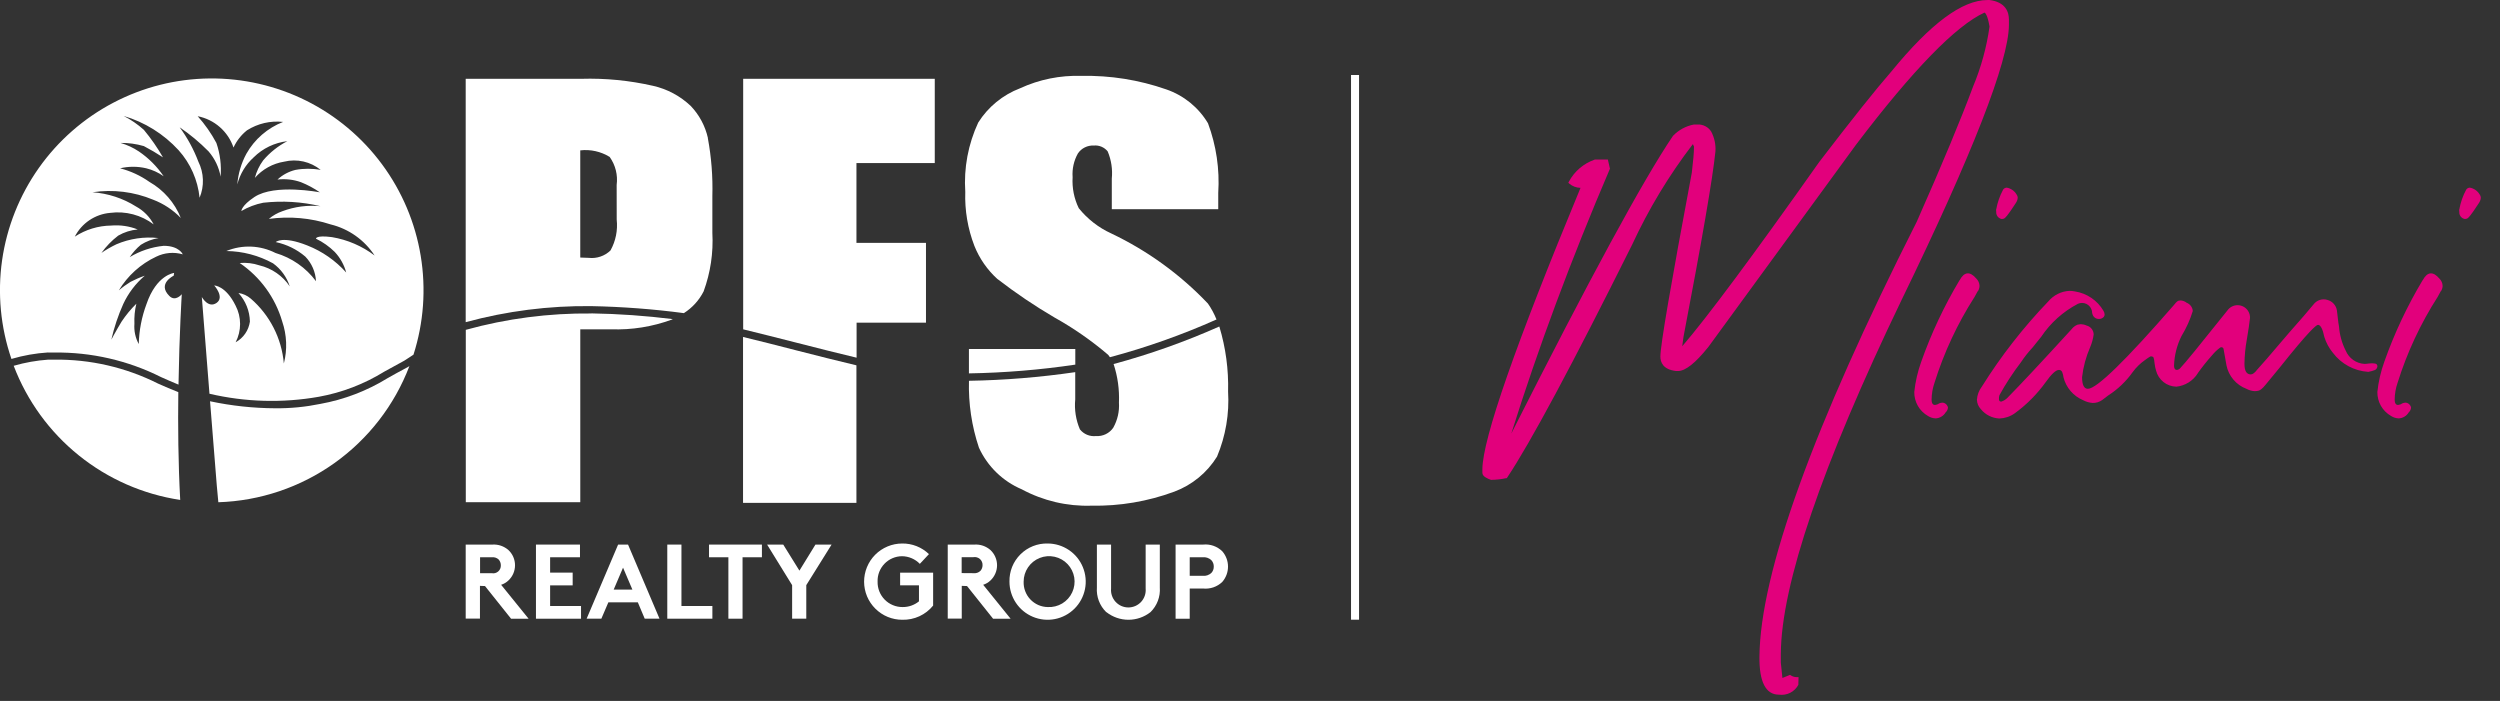
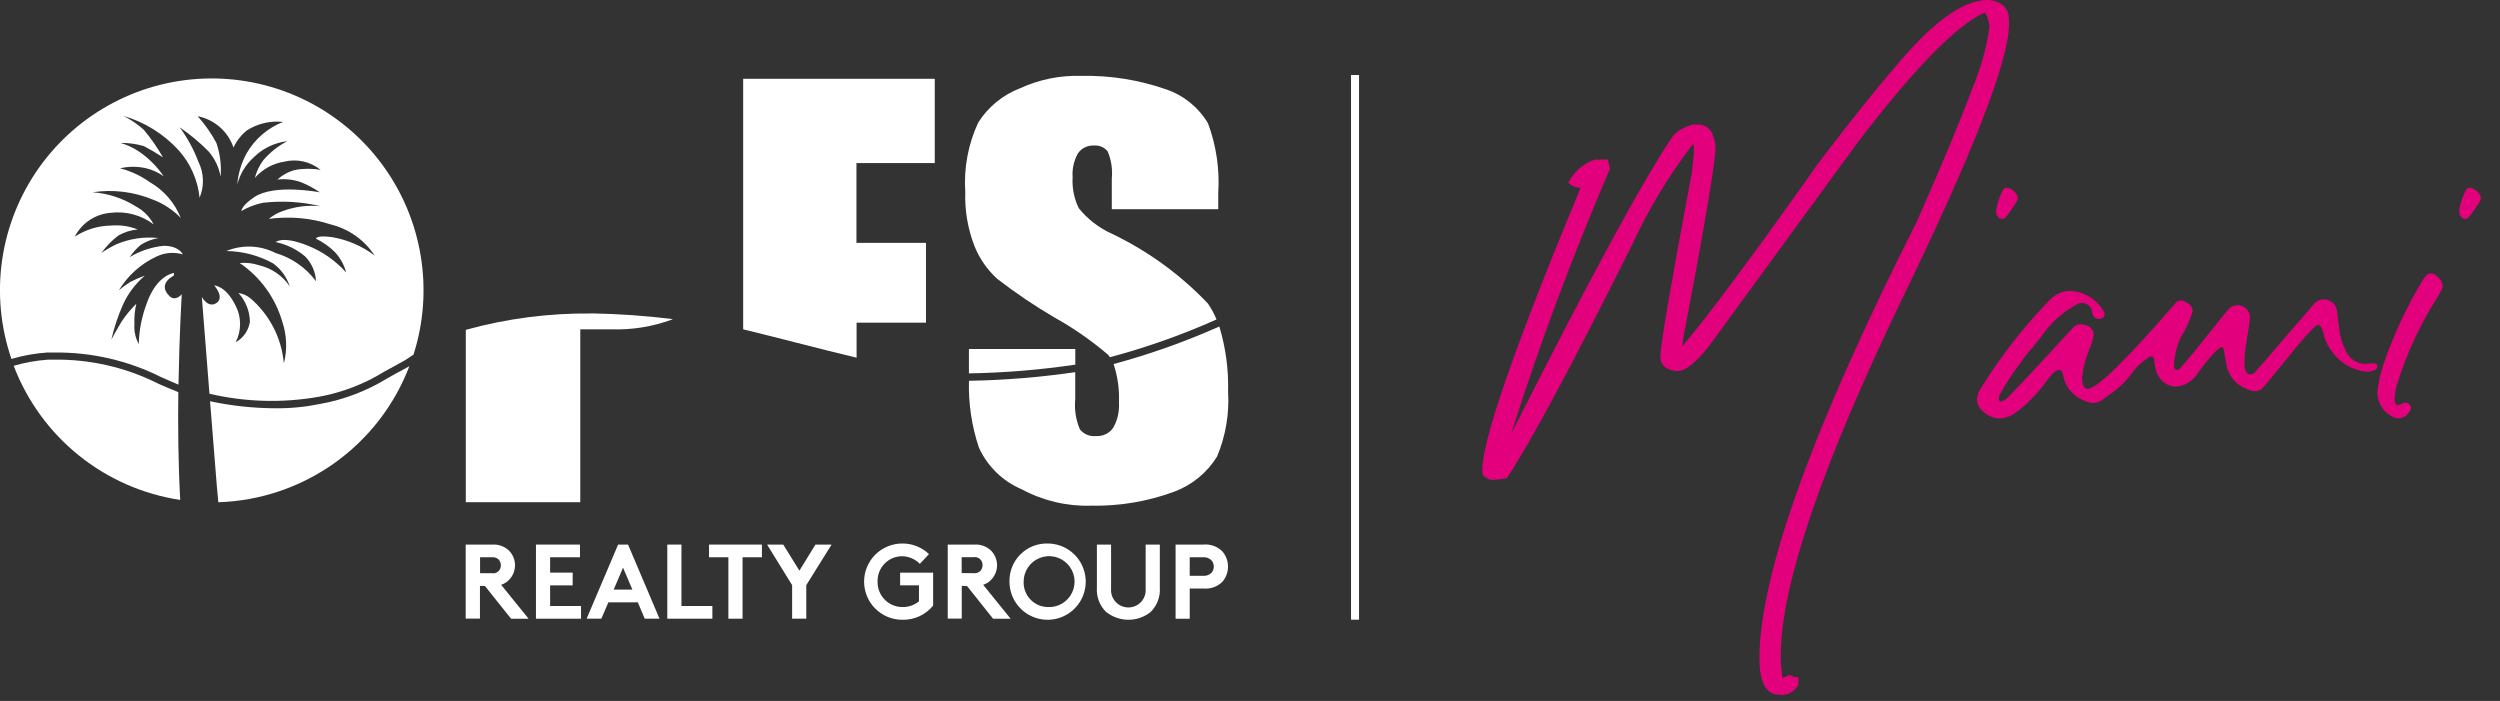
<svg xmlns="http://www.w3.org/2000/svg" width="107" height="30" viewBox="0 0 107 30" fill="none">
  <rect x="0" y="0" width="107" height="30" fill="#333333" stroke="none" />
  <path d="M85.157 0.001H85.069C83.982 0.001 82.636 1.001 80.956 3.053C80.295 3.809 79.256 5.113 77.864 6.931C75.037 10.931 73.064 13.585 71.999 14.82C72.01 14.712 72.028 14.581 72.052 14.427C72.845 10.288 73.305 7.618 73.42 6.483C73.441 6.19 73.379 5.897 73.242 5.637C73.181 5.539 73.096 5.459 72.994 5.405C72.892 5.351 72.778 5.324 72.663 5.329H72.501C72.162 5.392 71.851 5.559 71.612 5.807L71.598 5.823C70.341 7.676 68.016 11.959 64.683 18.557C65.833 14.894 67.249 11.091 68.896 7.243L68.906 7.22L68.816 6.829H68.274H68.26C67.785 6.991 67.388 7.327 67.151 7.77L67.125 7.821L67.166 7.86C67.301 7.973 67.47 8.037 67.646 8.04C64.871 14.73 63.458 18.78 63.446 20.079V20.238C63.446 20.392 63.656 20.482 63.814 20.538H63.838C64.046 20.534 64.254 20.511 64.458 20.467H64.49L64.508 20.439C65.493 18.965 67.293 15.612 69.855 10.473C70.56 8.947 71.432 7.503 72.455 6.168C72.469 6.204 72.485 6.24 72.503 6.274C72.503 6.527 72.468 6.903 72.41 7.388C71.51 12.188 71.068 14.76 71.064 15.257C71.064 15.506 71.176 15.817 71.74 15.88H71.818C72.135 15.88 72.56 15.544 73.118 14.849L79.437 6.195C81.864 2.995 83.715 1.095 84.937 0.538C84.97 0.552 85.067 0.638 85.152 1.138C85.028 2.021 84.791 2.884 84.447 3.707C83.947 5.053 83.141 6.999 82.038 9.487C77.598 18.275 75.331 24.544 75.304 28.121C75.295 29.185 75.574 29.728 76.132 29.732H76.145C76.309 29.754 76.476 29.726 76.623 29.651C76.77 29.576 76.891 29.457 76.969 29.311L76.978 28.981H76.902C76.812 28.982 76.724 28.956 76.648 28.907L76.614 28.884L76.287 29.017L76.219 28.361V27.979C76.242 25.011 77.979 19.921 81.382 12.85C84.422 6.594 85.97 2.631 85.982 1.07V0.847C85.982 0.511 85.843 0.091 85.148 0" fill="#E2007C" />
-   <path d="M83.871 11.989C83.21 13.094 82.66 14.262 82.231 15.476C82.079 15.896 81.978 16.332 81.931 16.776C81.928 16.985 81.981 17.191 82.085 17.373C82.189 17.554 82.341 17.704 82.523 17.807C82.621 17.869 82.734 17.904 82.85 17.907C82.936 17.902 83.02 17.876 83.093 17.831C83.167 17.787 83.229 17.725 83.273 17.651C83.329 17.599 83.365 17.527 83.373 17.451C83.37 17.415 83.357 17.38 83.335 17.351C83.314 17.316 83.285 17.287 83.25 17.267C83.215 17.246 83.176 17.234 83.135 17.233C83.085 17.235 83.035 17.247 82.989 17.269C82.94 17.305 82.882 17.326 82.821 17.332C82.784 17.332 82.672 17.332 82.672 17.101C82.675 16.859 82.716 16.618 82.795 16.389C83.201 15.089 83.779 13.85 84.514 12.704L84.647 12.461H84.656L84.663 12.448C84.701 12.384 84.722 12.311 84.724 12.237C84.721 12.118 84.671 12.006 84.586 11.923C84.313 11.6 84.066 11.631 83.874 11.992" fill="#E2007C" />
  <path d="M86.304 8.314C86.258 8.24 86.198 8.176 86.126 8.128C86.054 8.079 85.973 8.046 85.887 8.031C85.856 8.032 85.826 8.041 85.799 8.056C85.772 8.071 85.749 8.093 85.732 8.119C85.591 8.382 85.492 8.665 85.439 8.958V8.965L85.431 8.973L85.439 9.073C85.434 9.143 85.456 9.212 85.499 9.268C85.542 9.323 85.604 9.361 85.673 9.373H85.68C85.711 9.372 85.742 9.366 85.771 9.355C85.814 9.34 85.912 9.255 86.271 8.699C86.32 8.632 86.35 8.553 86.358 8.471C86.358 8.414 86.338 8.359 86.303 8.315" fill="#E2007C" />
  <path d="M103.691 11.989C103.03 13.094 102.48 14.262 102.051 15.476C101.899 15.896 101.798 16.332 101.751 16.776C101.748 16.985 101.801 17.191 101.905 17.373C102.009 17.554 102.161 17.704 102.343 17.807C102.441 17.869 102.554 17.904 102.67 17.907C102.756 17.902 102.839 17.876 102.913 17.831C102.987 17.787 103.049 17.725 103.093 17.651C103.149 17.599 103.185 17.527 103.193 17.451C103.19 17.415 103.177 17.38 103.155 17.351C103.134 17.316 103.105 17.287 103.07 17.267C103.035 17.246 102.996 17.234 102.955 17.233C102.904 17.235 102.855 17.247 102.809 17.269C102.76 17.305 102.702 17.326 102.641 17.332C102.604 17.332 102.492 17.332 102.492 17.101C102.495 16.859 102.536 16.618 102.615 16.389C103.021 15.089 103.599 13.85 104.334 12.704L104.467 12.461H104.476L104.483 12.448C104.521 12.384 104.542 12.311 104.544 12.237C104.541 12.118 104.491 12.006 104.406 11.923C104.133 11.6 103.886 11.631 103.694 11.992" fill="#E2007C" />
  <path d="M106.124 8.314C106.078 8.24 106.018 8.176 105.946 8.128C105.874 8.079 105.793 8.046 105.707 8.031C105.676 8.032 105.646 8.041 105.619 8.056C105.592 8.071 105.569 8.093 105.552 8.119C105.411 8.382 105.312 8.665 105.259 8.958V8.965L105.251 8.973L105.259 9.073C105.254 9.143 105.275 9.212 105.319 9.268C105.362 9.323 105.424 9.361 105.493 9.373H105.5C105.531 9.372 105.562 9.366 105.591 9.355C105.634 9.34 105.732 9.255 106.091 8.699C106.14 8.632 106.17 8.553 106.178 8.471C106.178 8.414 106.158 8.359 106.123 8.315" fill="#E2007C" />
  <path d="M101.703 15.579C101.685 15.567 101.643 15.55 101.494 15.55L101.376 15.559C101.317 15.569 101.258 15.575 101.198 15.575C101.025 15.565 100.859 15.507 100.717 15.407C100.576 15.307 100.465 15.169 100.398 15.01C100.235 14.689 100.137 14.339 100.11 13.98C100.1 13.943 100.075 13.793 100.02 13.287C100.004 13.182 99.957 13.083 99.886 13.004C99.815 12.924 99.723 12.867 99.62 12.838C99.513 12.803 99.397 12.803 99.29 12.837C99.182 12.871 99.088 12.938 99.02 13.028C98.82 13.277 98.463 13.685 97.97 14.244C97.159 15.197 96.701 15.728 96.604 15.825C96.504 15.955 96.414 16.025 96.335 16.025C96.152 16.025 96.063 15.876 96.063 15.571C96.067 15.224 96.101 14.878 96.163 14.537C96.231 14.137 96.278 13.825 96.3 13.61C96.305 13.504 96.276 13.399 96.219 13.31C96.172 13.235 96.107 13.173 96.03 13.13C95.953 13.087 95.866 13.063 95.778 13.062C95.689 13.06 95.602 13.08 95.524 13.121C95.445 13.162 95.378 13.221 95.328 13.294C94.159 14.76 93.488 15.58 93.335 15.733C93.298 15.785 93.243 15.821 93.18 15.833C93.124 15.833 93.049 15.814 93.049 15.644C93.063 15.205 93.173 14.774 93.369 14.381C93.574 14.046 93.736 13.687 93.851 13.311C93.846 13.234 93.818 13.159 93.772 13.097C93.726 13.035 93.663 12.987 93.591 12.959C93.518 12.902 93.43 12.868 93.338 12.859C93.311 12.86 93.283 12.863 93.256 12.867C93.207 12.874 93.142 12.929 93.056 13.041C90.98 15.429 89.737 16.641 89.361 16.641C89.196 16.641 89.113 16.472 89.113 16.141C89.164 15.699 89.281 15.267 89.459 14.859C89.532 14.687 89.582 14.506 89.609 14.321C89.609 14.232 89.579 14.146 89.525 14.076C89.471 14.006 89.395 13.956 89.309 13.934C89.23 13.897 89.145 13.877 89.058 13.874C89.012 13.877 88.966 13.884 88.921 13.895C88.817 13.937 88.727 14.006 88.659 14.095C87.39 15.485 86.459 16.478 85.898 17.047C85.828 17.111 85.745 17.159 85.655 17.189C85.584 17.189 85.555 17.152 85.555 17.074C85.552 17.019 85.559 16.965 85.577 16.913C85.847 16.422 86.154 15.952 86.495 15.507C86.644 15.282 86.811 15.07 86.995 14.873L87.367 14.409C87.764 13.817 88.303 13.334 88.935 13.003C88.991 12.978 89.051 12.965 89.112 12.965C89.174 12.966 89.234 12.979 89.29 13.004C89.345 13.029 89.395 13.066 89.435 13.112C89.476 13.158 89.506 13.212 89.524 13.27C89.534 13.294 89.539 13.321 89.539 13.347C89.539 13.379 89.545 13.411 89.557 13.441C89.572 13.505 89.61 13.561 89.663 13.599C89.716 13.638 89.781 13.656 89.846 13.65C89.904 13.651 89.961 13.631 90.006 13.595C90.028 13.58 90.046 13.559 90.058 13.536C90.071 13.512 90.078 13.486 90.078 13.459C90.075 13.401 90.056 13.345 90.024 13.296C89.896 13.079 89.721 12.893 89.512 12.751C89.304 12.609 89.066 12.515 88.817 12.475C88.737 12.458 88.654 12.449 88.572 12.449C88.399 12.457 88.23 12.502 88.076 12.578C87.921 12.655 87.783 12.763 87.672 12.895C86.599 14.011 85.644 15.235 84.823 16.547C84.699 16.709 84.626 16.904 84.612 17.107C84.616 17.256 84.674 17.398 84.776 17.507C84.873 17.628 84.995 17.726 85.132 17.796C85.27 17.866 85.422 17.905 85.576 17.912C85.812 17.903 86.04 17.826 86.232 17.689C86.74 17.319 87.186 16.87 87.553 16.36C87.801 16.01 87.991 15.833 88.12 15.833C88.15 15.832 88.18 15.839 88.205 15.855C88.23 15.872 88.25 15.895 88.261 15.923C88.29 15.995 88.309 16.07 88.318 16.146V16.153C88.373 16.369 88.478 16.57 88.623 16.739C88.769 16.909 88.952 17.042 89.158 17.128C89.284 17.195 89.423 17.236 89.566 17.247C89.709 17.249 89.849 17.207 89.966 17.126L90.23 16.926C90.641 16.663 90.997 16.323 91.279 15.926C91.422 15.73 91.596 15.559 91.794 15.419C92.004 15.262 92.051 15.251 92.061 15.251C92.091 15.253 92.119 15.26 92.146 15.273C92.158 15.273 92.195 15.312 92.217 15.559C92.228 15.659 92.248 15.758 92.277 15.854C92.326 16.05 92.438 16.225 92.596 16.351C92.754 16.477 92.95 16.546 93.152 16.549C93.338 16.529 93.516 16.467 93.674 16.368C93.832 16.269 93.966 16.135 94.065 15.977V15.972C94.256 15.703 94.462 15.445 94.682 15.2C94.78 15.08 94.893 14.973 95.017 14.881C95.031 14.869 95.049 14.862 95.068 14.862C95.09 14.859 95.113 14.865 95.132 14.878C95.15 14.891 95.163 14.91 95.168 14.932C95.195 15.066 95.235 15.296 95.292 15.632C95.337 15.859 95.439 16.072 95.59 16.248C95.74 16.425 95.932 16.561 96.149 16.642C96.26 16.702 96.382 16.736 96.508 16.742C96.561 16.74 96.614 16.733 96.666 16.721C96.742 16.706 96.84 16.621 96.966 16.468L97.566 15.739C98.84 14.139 99.142 13.904 99.209 13.904C99.32 13.904 99.414 14.083 99.482 14.424C99.559 14.672 99.684 14.903 99.85 15.103C100.028 15.339 100.255 15.533 100.515 15.673C100.775 15.813 101.062 15.896 101.357 15.915H101.365C101.46 15.899 101.553 15.873 101.643 15.839C101.673 15.825 101.698 15.805 101.717 15.778C101.736 15.752 101.748 15.721 101.752 15.689C101.754 15.668 101.751 15.646 101.742 15.627C101.734 15.607 101.72 15.59 101.703 15.577" fill="#E2007C" />
  <path d="M58.167 3.21H57.824V26.523H58.167V3.21Z" fill="white" />
  <path d="M20.542 25.075V26.475H19.932V23.308H21.076C21.2 23.3 21.325 23.317 21.442 23.357C21.56 23.398 21.669 23.461 21.762 23.543C21.851 23.627 21.921 23.727 21.97 23.839C22.018 23.951 22.043 24.071 22.043 24.193C22.043 24.315 22.018 24.435 21.97 24.547C21.921 24.659 21.851 24.759 21.762 24.843C21.673 24.928 21.566 24.992 21.448 25.029L22.625 26.483H21.875L20.758 25.083L20.542 25.075ZM21.042 24.532C21.091 24.542 21.141 24.541 21.19 24.529C21.238 24.516 21.283 24.493 21.321 24.461C21.359 24.428 21.389 24.388 21.409 24.342C21.429 24.296 21.438 24.247 21.436 24.197C21.437 24.107 21.405 24.02 21.347 23.951C21.308 23.913 21.26 23.884 21.208 23.867C21.156 23.85 21.101 23.844 21.047 23.851H20.547V24.532H21.042Z" fill="white" />
  <path d="M23.545 23.851V24.508H24.51V25.054H23.545V25.937H24.868V26.481H22.939V23.308H24.823V23.851H23.545Z" fill="white" />
  <path d="M25.108 26.48L26.455 23.308H26.88L28.227 26.48H27.594L27.299 25.78H26.038L25.738 26.48H25.108ZM26.266 25.234H27.066L26.666 24.296L26.266 25.234Z" fill="white" />
  <path d="M28.56 23.308H29.166V25.937H30.49V26.48H28.56V23.308Z" fill="white" />
  <path d="M32.61 23.308V23.851H31.781V26.48H31.175V23.851H30.346V23.308H32.61Z" fill="white" />
  <path d="M34.509 25.044V26.48H33.903V25.044L32.832 23.308H33.523L34.215 24.423L34.901 23.308H35.592L34.509 25.044Z" fill="white" />
  <path d="M37.561 24.894C37.557 25.036 37.583 25.178 37.635 25.311C37.688 25.443 37.766 25.564 37.866 25.665C37.966 25.767 38.085 25.847 38.217 25.901C38.348 25.956 38.49 25.983 38.632 25.982C38.887 25.985 39.135 25.898 39.332 25.737V25.053H38.525V24.509H39.938V25.919C39.779 26.114 39.578 26.271 39.35 26.376C39.121 26.481 38.871 26.532 38.62 26.526C38.406 26.527 38.193 26.485 37.995 26.404C37.797 26.322 37.617 26.202 37.465 26.051C37.313 25.9 37.192 25.721 37.109 25.523C37.027 25.325 36.984 25.113 36.983 24.898C36.983 24.684 37.025 24.472 37.106 24.274C37.188 24.075 37.307 23.895 37.458 23.743C37.609 23.591 37.789 23.471 37.987 23.388C38.185 23.305 38.397 23.263 38.611 23.262C39.038 23.256 39.451 23.419 39.759 23.716L39.369 24.133C39.27 24.031 39.151 23.949 39.02 23.893C38.889 23.837 38.748 23.807 38.606 23.806C38.465 23.807 38.326 23.836 38.197 23.892C38.068 23.947 37.951 24.028 37.854 24.13C37.757 24.231 37.681 24.351 37.63 24.482C37.58 24.613 37.556 24.753 37.561 24.894Z" fill="white" />
  <path d="M41.163 25.075V26.475H40.563V23.308H41.708C41.832 23.3 41.956 23.317 42.074 23.357C42.191 23.398 42.3 23.461 42.393 23.543C42.482 23.627 42.552 23.727 42.6 23.839C42.649 23.951 42.674 24.071 42.674 24.193C42.674 24.315 42.649 24.435 42.6 24.547C42.552 24.659 42.482 24.759 42.393 24.843C42.304 24.928 42.197 24.992 42.08 25.029L43.255 26.483H42.505L41.389 25.083L41.163 25.075ZM41.663 24.532C41.717 24.539 41.772 24.533 41.824 24.516C41.876 24.499 41.924 24.47 41.963 24.432C42.021 24.366 42.053 24.281 42.053 24.193C42.056 24.143 42.047 24.092 42.027 24.046C42.008 23.999 41.978 23.958 41.94 23.924C41.902 23.891 41.857 23.867 41.808 23.854C41.76 23.84 41.709 23.838 41.659 23.847H41.159V24.528L41.663 24.532Z" fill="white" />
  <path d="M44.843 23.262C45.166 23.263 45.48 23.36 45.748 23.54C46.016 23.72 46.224 23.975 46.346 24.274C46.469 24.572 46.501 24.9 46.437 25.216C46.373 25.532 46.217 25.823 45.989 26.05C45.76 26.278 45.47 26.433 45.153 26.495C44.837 26.558 44.509 26.525 44.211 26.401C43.913 26.277 43.659 26.068 43.48 25.8C43.301 25.532 43.205 25.216 43.205 24.894C43.2 24.678 43.239 24.463 43.319 24.262C43.4 24.061 43.521 23.879 43.674 23.727C43.827 23.574 44.01 23.454 44.211 23.374C44.412 23.294 44.627 23.256 44.843 23.262ZM44.843 25.982C45.061 25.994 45.277 25.94 45.464 25.828C45.651 25.715 45.8 25.549 45.891 25.351C45.983 25.153 46.013 24.932 45.978 24.717C45.942 24.502 45.843 24.302 45.693 24.144C45.543 23.985 45.349 23.876 45.136 23.829C44.923 23.782 44.701 23.8 44.498 23.881C44.296 23.962 44.122 24.102 44 24.282C43.877 24.463 43.812 24.676 43.812 24.894C43.807 25.034 43.829 25.173 43.879 25.303C43.928 25.434 44.002 25.554 44.099 25.655C44.195 25.756 44.31 25.837 44.438 25.894C44.566 25.95 44.703 25.98 44.843 25.982Z" fill="white" />
  <path d="M47.347 26.2C47.208 26.064 47.099 25.898 47.03 25.716C46.961 25.534 46.933 25.338 46.947 25.144V23.308H47.554V25.189C47.545 25.292 47.557 25.395 47.59 25.493C47.623 25.591 47.676 25.681 47.746 25.757C47.815 25.833 47.9 25.894 47.994 25.936C48.089 25.977 48.191 25.999 48.294 25.999C48.397 25.999 48.499 25.977 48.594 25.936C48.688 25.894 48.773 25.833 48.843 25.757C48.912 25.681 48.965 25.591 48.998 25.493C49.031 25.395 49.043 25.292 49.034 25.189V23.308H49.64V25.144C49.654 25.338 49.626 25.534 49.557 25.716C49.488 25.899 49.38 26.064 49.24 26.2C48.971 26.411 48.639 26.526 48.297 26.526C47.956 26.526 47.624 26.411 47.355 26.2" fill="white" />
  <path d="M50.92 25.189V26.481H50.315V23.308H51.495C51.644 23.293 51.794 23.311 51.935 23.36C52.076 23.41 52.205 23.489 52.312 23.593C52.471 23.775 52.559 24.009 52.559 24.25C52.559 24.492 52.471 24.726 52.312 24.908C52.204 25.011 52.075 25.089 51.934 25.138C51.793 25.186 51.644 25.204 51.495 25.189H50.92ZM51.468 24.645C51.537 24.653 51.607 24.646 51.673 24.624C51.739 24.602 51.799 24.566 51.849 24.518C51.916 24.445 51.952 24.35 51.949 24.251C51.952 24.151 51.916 24.053 51.849 23.979C51.799 23.931 51.739 23.894 51.673 23.872C51.607 23.85 51.537 23.843 51.468 23.851H50.92V24.645H51.468Z" fill="white" />
  <path d="M17.45 15.713C17.112 15.892 16.837 16.045 16.596 16.181C15.712 16.727 14.733 17.102 13.71 17.287C13.074 17.418 12.426 17.481 11.777 17.474C10.84 17.47 9.906 17.369 8.99 17.174C9.08 18.293 9.178 19.533 9.279 20.787C9.298 21.012 9.32 21.251 9.345 21.496C11.131 21.439 12.86 20.856 14.315 19.819C15.771 18.782 16.887 17.338 17.523 15.668C17.492 15.688 17.463 15.707 17.45 15.714" fill="white" />
  <path d="M2.059 15.089C2.146 15.089 2.232 15.089 2.318 15.089C3.906 15.067 5.475 15.428 6.894 16.14C7.147 16.253 7.394 16.362 7.64 16.462C7.676 14.245 7.78 12.592 7.78 12.592C7.78 12.592 7.509 12.931 7.247 12.666C6.719 12.141 7.434 11.8 7.434 11.8L7.452 11.682C7.452 11.682 6.698 11.754 6.268 13.02C6.064 13.566 5.953 14.143 5.939 14.726C5.795 14.461 5.73 14.159 5.753 13.858C5.74 13.569 5.768 13.28 5.836 12.999C5.599 13.231 5.388 13.488 5.204 13.764C4.962 14.164 4.765 14.537 4.765 14.537C4.885 14.013 5.055 13.502 5.275 13.012C5.492 12.546 5.806 12.133 6.197 11.8C5.987 11.872 5.782 11.961 5.585 12.064C5.409 12.172 5.241 12.294 5.085 12.429C5.463 11.8 6.02 11.298 6.685 10.986C7.039 10.812 7.445 10.776 7.823 10.886C7.823 10.886 7.672 10.521 7.007 10.521C6.492 10.572 5.995 10.737 5.552 11.005C5.685 10.808 5.844 10.63 6.027 10.478C6.258 10.331 6.517 10.233 6.787 10.189C6.174 10.121 5.555 10.212 4.987 10.453C4.762 10.56 4.546 10.684 4.341 10.825C4.542 10.544 4.784 10.295 5.059 10.085C5.315 9.937 5.6 9.847 5.895 9.821C5.534 9.678 5.144 9.621 4.757 9.654C4.204 9.661 3.664 9.826 3.201 10.129C3.347 9.845 3.562 9.603 3.826 9.425C4.091 9.247 4.396 9.139 4.714 9.111C5.376 9.024 6.046 9.201 6.578 9.605C6.408 9.281 6.146 9.015 5.825 8.84C5.263 8.485 4.621 8.275 3.957 8.229C4.834 8.096 5.731 8.206 6.551 8.546C7 8.717 7.406 8.984 7.739 9.33C7.479 8.677 7.005 8.133 6.395 7.785C6.015 7.517 5.589 7.32 5.139 7.203C5.507 7.116 5.891 7.116 6.259 7.203C6.527 7.269 6.78 7.385 7.005 7.544C6.721 7.127 6.362 6.767 5.945 6.483C5.703 6.321 5.437 6.198 5.157 6.117C5.495 6.112 5.832 6.158 6.157 6.253C6.438 6.4 6.711 6.561 6.976 6.735C6.737 6.319 6.463 5.925 6.157 5.557C5.895 5.322 5.604 5.122 5.291 4.962C6.193 5.227 7.006 5.734 7.642 6.427C8.151 6.993 8.466 7.707 8.542 8.464C8.645 8.218 8.693 7.952 8.684 7.686C8.675 7.419 8.609 7.158 8.49 6.919C8.292 6.395 8.023 5.9 7.69 5.449C8.134 5.751 8.548 6.096 8.926 6.479C9.192 6.787 9.371 7.16 9.442 7.561C9.482 7.073 9.421 6.581 9.261 6.118C9.041 5.706 8.772 5.322 8.461 4.974C8.812 5.043 9.138 5.203 9.408 5.439C9.677 5.674 9.879 5.976 9.994 6.315C10.126 6.027 10.324 5.774 10.572 5.577C11.031 5.286 11.576 5.159 12.117 5.218C11.452 5.478 10.896 5.959 10.545 6.581C10.325 6.987 10.193 7.434 10.157 7.894C10.271 7.447 10.515 7.044 10.857 6.735C11.246 6.349 11.754 6.105 12.298 6.042C11.903 6.246 11.551 6.526 11.263 6.865C11.098 7.09 10.978 7.343 10.908 7.613C11.233 7.243 11.677 6.997 12.163 6.919C12.433 6.853 12.715 6.851 12.986 6.912C13.257 6.974 13.511 7.097 13.726 7.273C13.367 7.206 12.999 7.206 12.64 7.273C12.355 7.343 12.092 7.485 11.876 7.685C12.216 7.645 12.56 7.684 12.882 7.798C13.167 7.912 13.438 8.058 13.69 8.232C13.69 8.232 11.765 7.853 10.89 8.432C10.329 8.804 10.33 9.032 10.33 9.032C10.62 8.862 10.936 8.742 11.265 8.677C12.085 8.584 12.915 8.634 13.717 8.825C13.166 8.771 12.61 8.844 12.091 9.038C11.877 9.111 11.679 9.223 11.507 9.369C12.395 9.246 13.3 9.327 14.152 9.605C14.925 9.794 15.598 10.27 16.034 10.936C15.497 10.53 14.87 10.26 14.207 10.149C13.497 10.057 13.525 10.217 13.525 10.217C13.821 10.36 14.091 10.551 14.325 10.781C14.559 11.03 14.729 11.333 14.817 11.663C14.36 11.153 13.79 10.756 13.152 10.505C12.082 10.08 11.802 10.361 11.802 10.361C12.268 10.46 12.703 10.672 13.066 10.981C13.342 11.265 13.505 11.64 13.525 12.036C13.094 11.456 12.486 11.033 11.793 10.828C11.469 10.663 11.113 10.57 10.749 10.555C10.386 10.541 10.023 10.605 9.687 10.744C10.387 10.752 11.074 10.933 11.687 11.271C12.024 11.515 12.274 11.861 12.402 12.257C12.098 11.804 11.633 11.482 11.102 11.357C10.831 11.266 10.545 11.232 10.26 11.257C11.138 11.854 11.781 12.738 12.078 13.757C12.277 14.337 12.302 14.963 12.149 15.557C12.056 14.482 11.548 13.486 10.732 12.78C10.583 12.651 10.4 12.568 10.205 12.54C10.512 12.875 10.687 13.31 10.696 13.765C10.669 13.95 10.601 14.126 10.495 14.279C10.389 14.433 10.248 14.56 10.085 14.65C10.211 14.408 10.276 14.139 10.276 13.867C10.276 13.594 10.211 13.326 10.085 13.084C9.659 12.218 9.168 12.218 9.168 12.218C9.168 12.218 9.625 12.718 9.268 12.965C8.911 13.212 8.638 12.712 8.638 12.712C8.638 12.712 8.776 14.469 8.965 16.852C10.5 17.211 12.092 17.256 13.644 16.982C14.636 16.803 15.586 16.438 16.444 15.908C16.687 15.772 16.964 15.619 17.3 15.439C17.329 15.424 17.414 15.366 17.507 15.305C17.571 15.261 17.639 15.218 17.697 15.18C18.134 13.813 18.24 12.363 18.006 10.947C17.773 9.531 17.206 8.191 16.354 7.037C15.502 5.883 14.388 4.948 13.104 4.308C11.819 3.669 10.402 3.343 8.967 3.358C7.532 3.373 6.122 3.729 4.851 4.396C3.581 5.062 2.487 6.021 1.659 7.193C0.832 8.365 0.294 9.716 0.09 11.136C-0.113 12.557 0.024 14.005 0.489 15.362C1 15.212 1.526 15.119 2.058 15.085" fill="white" />
  <path d="M7.632 16.783C7.342 16.67 7.056 16.548 6.766 16.418C5.386 15.724 3.86 15.372 2.315 15.393H2.063C1.563 15.428 1.068 15.516 0.586 15.656C1.159 17.159 2.12 18.482 3.373 19.491C4.625 20.5 6.123 21.157 7.713 21.397C7.628 19.832 7.613 18.205 7.632 16.781" fill="white" />
-   <path d="M34.032 14.983C33.264 14.783 32.499 14.591 31.802 14.422V21.522H36.655V15.636C35.864 15.45 34.938 15.214 34.032 14.983Z" fill="white" />
  <path d="M40.008 6.979V3.372H31.808V14.095C32.524 14.269 33.319 14.471 34.116 14.674C34.994 14.899 35.89 15.126 36.662 15.309V13.809H39.632V10.396H36.656V6.979H40.008Z" fill="white" />
  <path d="M52.185 13.975C50.721 14.626 49.209 15.163 47.662 15.581C47.837 16.113 47.915 16.672 47.891 17.231C47.916 17.605 47.831 17.978 47.648 18.305C47.567 18.424 47.456 18.519 47.327 18.582C47.197 18.645 47.053 18.673 46.91 18.663C46.78 18.677 46.649 18.659 46.528 18.609C46.408 18.559 46.301 18.479 46.22 18.377C46.047 17.973 45.978 17.532 46.02 17.095V15.928C44.514 16.148 42.994 16.272 41.472 16.298C41.445 17.27 41.589 18.24 41.899 19.162C42.266 19.963 42.92 20.599 43.732 20.943C44.647 21.436 45.676 21.677 46.714 21.643C47.923 21.666 49.126 21.462 50.26 21.043C51.019 20.76 51.663 20.232 52.089 19.543C52.458 18.663 52.62 17.711 52.562 16.759C52.587 15.819 52.461 14.882 52.189 13.982" fill="white" />
  <path d="M42.699 11.947C43.474 12.545 44.287 13.094 45.132 13.589C45.95 14.045 46.72 14.581 47.432 15.189C47.459 15.22 47.483 15.254 47.505 15.289C49.066 14.872 50.591 14.332 52.066 13.674C51.97 13.433 51.847 13.204 51.699 12.992C50.516 11.747 49.114 10.73 47.563 9.992C47.021 9.745 46.544 9.374 46.171 8.91C45.97 8.498 45.88 8.041 45.908 7.584C45.882 7.23 45.961 6.876 46.135 6.566C46.21 6.456 46.312 6.367 46.432 6.308C46.551 6.249 46.684 6.222 46.817 6.229C46.929 6.218 47.041 6.236 47.145 6.28C47.248 6.324 47.339 6.392 47.409 6.48C47.564 6.848 47.624 7.249 47.585 7.646V8.954H52.141V8.254C52.206 7.242 52.056 6.228 51.703 5.278C51.298 4.598 50.665 4.083 49.916 3.826C48.748 3.418 47.517 3.222 46.28 3.248C45.377 3.219 44.48 3.4 43.66 3.778C42.92 4.061 42.291 4.575 41.868 5.245C41.437 6.172 41.246 7.192 41.314 8.212C41.287 9.001 41.42 9.787 41.704 10.524C41.921 11.067 42.259 11.553 42.692 11.945" fill="white" />
  <path d="M46.023 14.938H41.47V15.981C42.994 15.955 44.515 15.83 46.023 15.606V14.938Z" fill="white" />
  <path d="M25.313 13.417C23.497 13.398 21.687 13.633 19.936 14.117V21.494H24.836V14.094H26.152C27.037 14.126 27.921 13.985 28.752 13.679C28.768 13.673 28.781 13.665 28.797 13.658C27.641 13.514 26.478 13.432 25.313 13.413" fill="white" />
-   <path d="M30.299 5.908C30.183 5.393 29.929 4.918 29.565 4.536C29.114 4.108 28.556 3.809 27.949 3.673C26.941 3.443 25.908 3.342 24.874 3.373H19.932V13.789C21.684 13.312 23.494 13.081 25.309 13.102C26.634 13.128 27.956 13.228 29.27 13.402C29.63 13.173 29.922 12.852 30.115 12.472C30.409 11.671 30.536 10.817 30.489 9.965V8.398C30.512 7.563 30.448 6.729 30.295 5.908M26.395 9.399C26.445 9.856 26.353 10.317 26.129 10.719C26.007 10.838 25.86 10.928 25.698 10.982C25.537 11.037 25.365 11.056 25.196 11.036C25.096 11.036 24.974 11.03 24.835 11.023V6.436C25.274 6.385 25.717 6.484 26.093 6.716C26.342 7.063 26.449 7.492 26.393 7.916L26.395 9.399Z" fill="white" />
</svg>